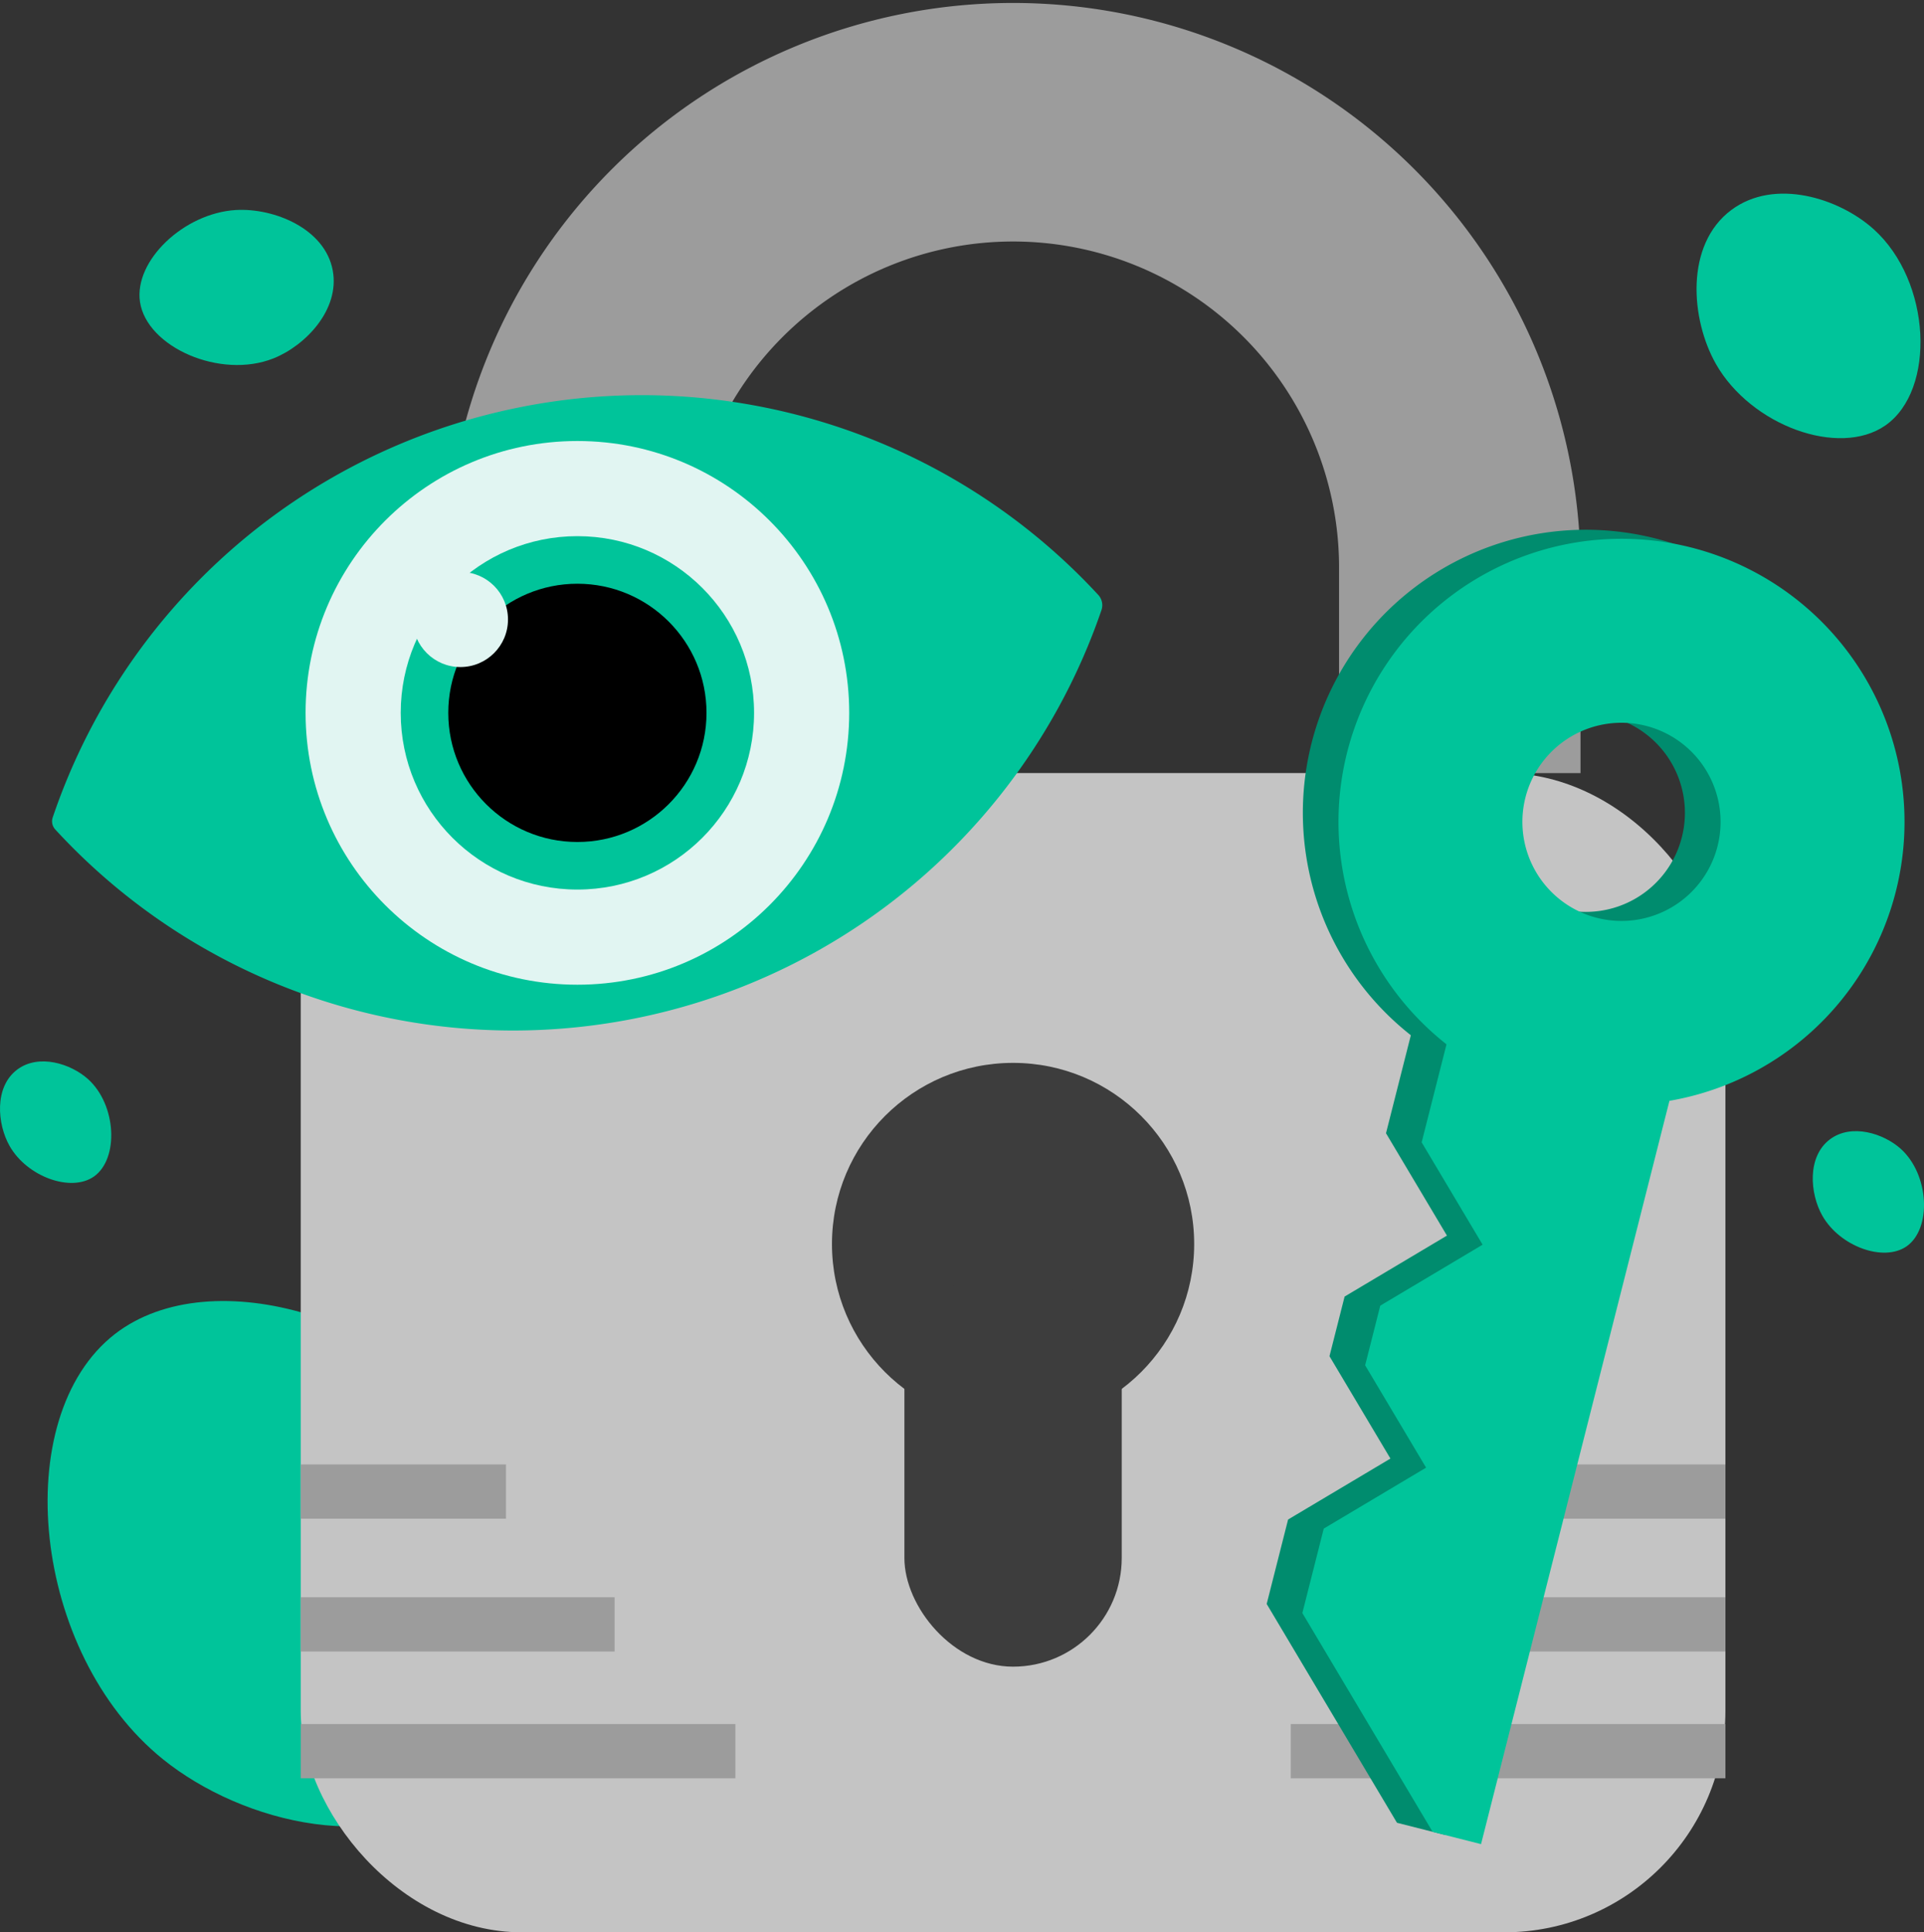
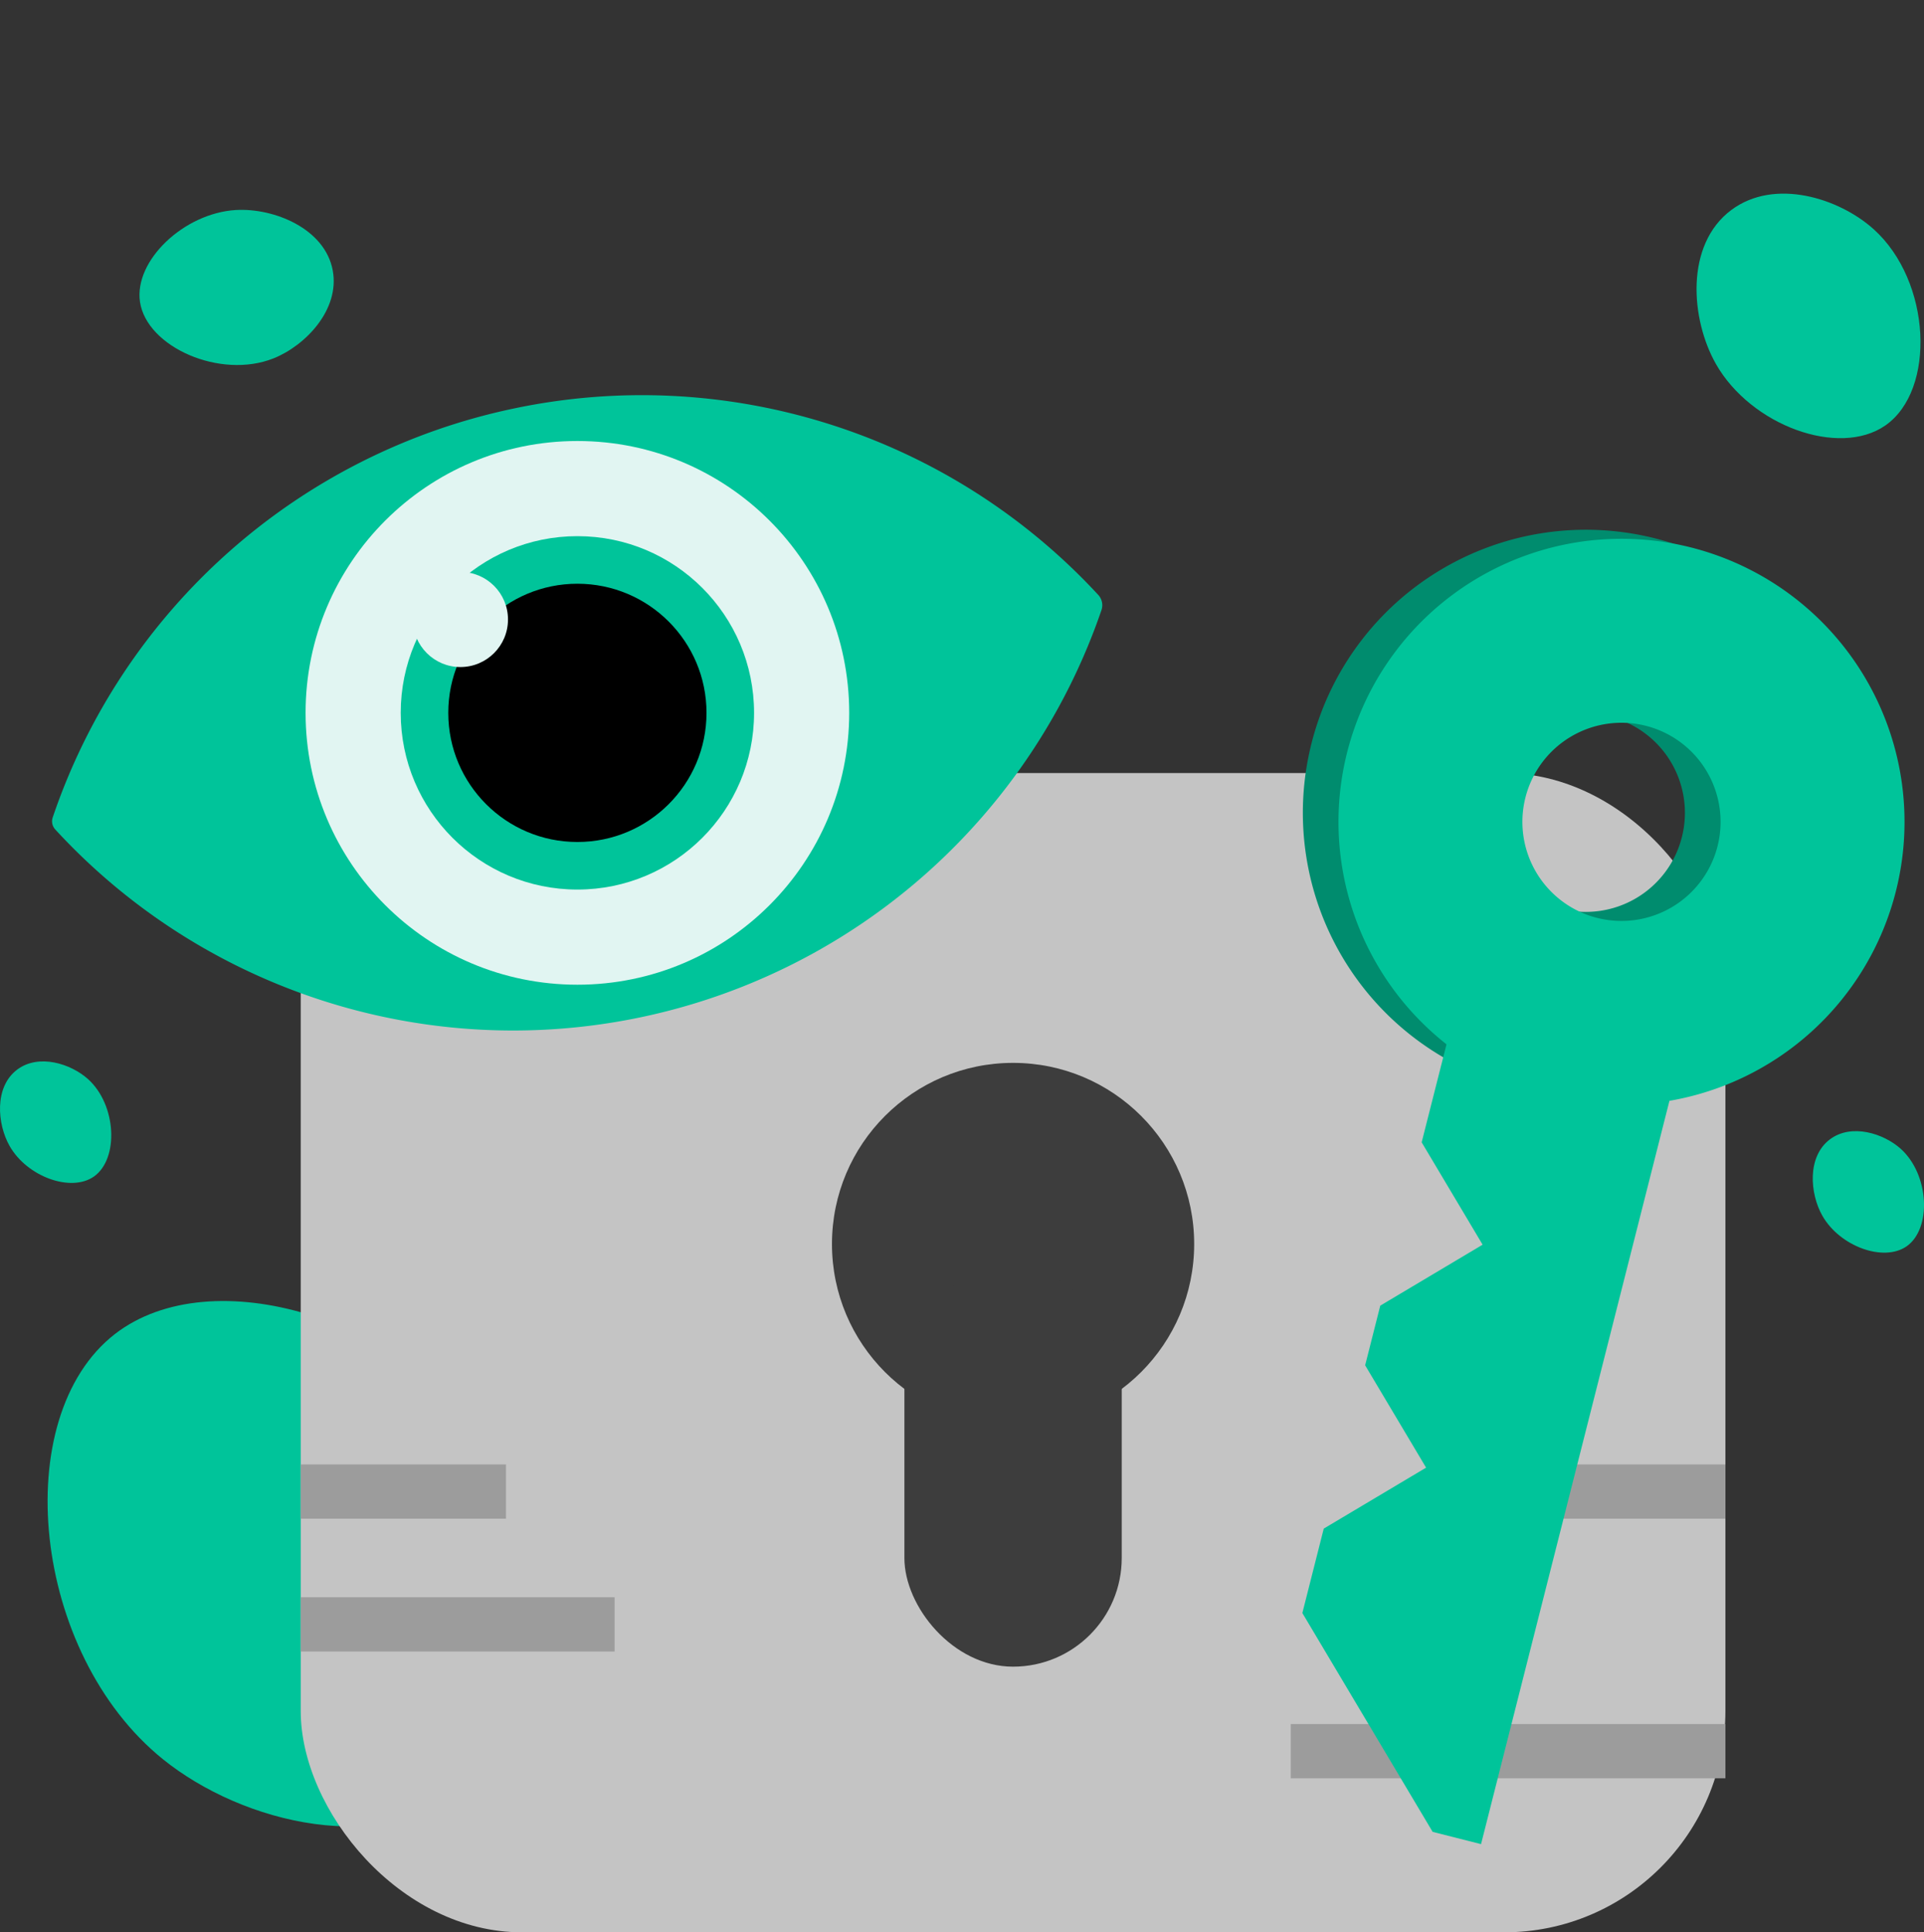
<svg xmlns="http://www.w3.org/2000/svg" width="122.896" height="123.408" viewBox="0 0 122.896 123.408">
  <rect x="0" y="0" width="122.896" height="123.408" fill="#333333" stroke="none" />
  <defs>
    <style>.a{fill:#00c49a;}.b{fill:#c4c4c4;}.c{fill:#9c9c9c;}.d{fill:#3d3d3d;}.e{fill:none;}.f{fill:#e1f5f2;}.g{fill:#008c6e;}</style>
  </defs>
  <g transform="translate(-1481.14 -313.604)">
    <g transform="translate(1481.14 325.971)">
      <path class="a" d="M1514.574,512.387c-5.775,4.818-14.874,2.461-19.908-1.592-8.413-6.775-9.9-21.865-3.089-27.161,6.2-4.809,18.644-1,23.965,7.262C1519.4,496.9,1520.768,507.215,1514.574,512.387Z" transform="translate(-1484.244 -410.797)" />
      <path class="a" d="M1702.358,339.642c2.769-2.067,6.885-.76,9.094,1.225,3.691,3.317,4,10.278.742,12.538-2.965,2.052-8.579,0-10.815-3.927C1699.759,346.626,1699.388,341.861,1702.358,339.642Z" transform="translate(-1591.772 -338.596)" />
      <path class="a" d="M1716.242,460.115c1.376-1.027,3.421-.377,4.519.609,1.834,1.649,1.986,5.107.369,6.23-1.473,1.019-4.262,0-5.373-1.952C1714.951,463.586,1714.766,461.218,1716.242,460.115Z" transform="translate(-1599.35 -399.721)" />
      <path class="a" d="M1482.242,451.115c1.376-1.027,3.421-.377,4.519.609,1.834,1.649,1.986,5.107.369,6.23-1.473,1.019-4.262,0-5.373-1.952C1480.951,454.586,1480.766,452.218,1482.242,451.115Z" transform="translate(-1481.14 -395.175)" />
      <path class="a" d="M1511.489,344.562c.461,2.506-1.749,4.8-3.783,5.611-3.4,1.355-8.1-.717-8.531-3.609-.387-2.632,2.808-5.67,6.132-5.866C1507.722,340.56,1510.993,341.873,1511.489,344.562Z" transform="translate(-1490.234 -339.653)" />
    </g>
    <g transform="translate(1484.363 313.604)">
      <g transform="translate(15.986)">
        <rect class="b" width="91.002" height="74.036" rx="14.13" transform="translate(0 49.372)" />
-         <path class="c" d="M1611.155,362.977h-15.424V349.85a20.822,20.822,0,1,0-41.645,0v13.126h-15.424V349.85a36.247,36.247,0,0,1,72.493,0Z" transform="translate(-1529.407 -313.604)" />
        <g transform="translate(33.933 67.881)">
          <circle class="d" cx="11.568" cy="11.568" r="11.568" />
          <rect class="d" width="13.882" height="25.45" rx="6.941" transform="translate(4.627 13.111)" />
        </g>
-         <rect class="c" width="27.763" height="3.464" transform="translate(0 110.108)" />
        <rect class="c" width="20.051" height="3.464" transform="translate(0 102.011)" />
        <rect class="c" width="13.11" height="3.464" transform="translate(0 93.527)" />
        <rect class="c" width="27.764" height="3.464" transform="translate(63.239 110.108)" />
-         <rect class="c" width="20.051" height="3.464" transform="translate(70.951 102.011)" />
        <rect class="c" width="13.111" height="3.464" transform="translate(77.892 93.527)" />
      </g>
      <g transform="translate(0 25.233)">
        <path class="a" d="M1517.313,365.462a39.694,39.694,0,0,0-29.411,26.108.769.769,0,0,0,.161.766,39.726,39.726,0,0,0,66.828-14.007.971.971,0,0,0-.205-.972A39.692,39.692,0,0,0,1517.313,365.462Z" transform="translate(-1487.758 -364.597)" />
        <path class="e" d="M1487.653,405.461a39.727,39.727,0,0,0,67.317-14.218" transform="translate(-1487.653 -378.058)" />
        <path class="e" d="M1554.97,377.782A39.727,39.727,0,0,0,1487.653,392" transform="translate(-1487.653 -364.597)" />
        <g transform="translate(15.428 2.064)">
          <circle class="a" cx="18.23" cy="18.23" r="18.23" />
          <circle class="f" cx="17.362" cy="17.362" r="17.362" transform="translate(0.868 0.868)" />
          <circle class="a" cx="11.285" cy="11.285" r="11.285" transform="translate(6.945 6.945)" />
          <circle cx="8.247" cy="8.247" r="8.247" transform="translate(9.983 9.983)" />
          <circle class="f" cx="3.038" cy="3.038" r="3.038" transform="translate(7.721 9.228)" />
        </g>
      </g>
      <g transform="translate(77.687 33.828)">
-         <path class="g" d="M1654.861,439.23l-2.589,10.212,3.893,6.537-6.537,3.893-.966,3.81,3.893,6.537-6.537,3.893-1.367,5.392,8.322,13.975,3.092.784L1669.1,442.84Z" transform="translate(-1644.651 -410.895)" />
        <path class="g" d="M1671.833,382.527a18.077,18.077,0,1,0,13.081,21.965A18.077,18.077,0,0,0,1671.833,382.527Zm-6,23.658a6.329,6.329,0,1,1,7.691-4.58A6.329,6.329,0,0,1,1665.836,406.185Z" transform="translate(-1647.004 -381.968)" />
      </g>
      <g transform="translate(79.965 34.405)">
        <path class="a" d="M1659.464,440.4l-2.589,10.212,3.893,6.537-6.537,3.893-.966,3.81,3.893,6.537-6.537,3.893-1.367,5.392,8.322,13.975,3.092.784,13.036-51.423Z" transform="translate(-1649.254 -412.062)" />
        <path class="a" d="M1676.436,383.693a18.078,18.078,0,1,0,13.081,21.965A18.078,18.078,0,0,0,1676.436,383.693Zm-6,23.659a6.329,6.329,0,1,1,7.691-4.58A6.329,6.329,0,0,1,1670.438,407.351Z" transform="translate(-1651.607 -383.134)" />
      </g>
    </g>
  </g>
</svg>